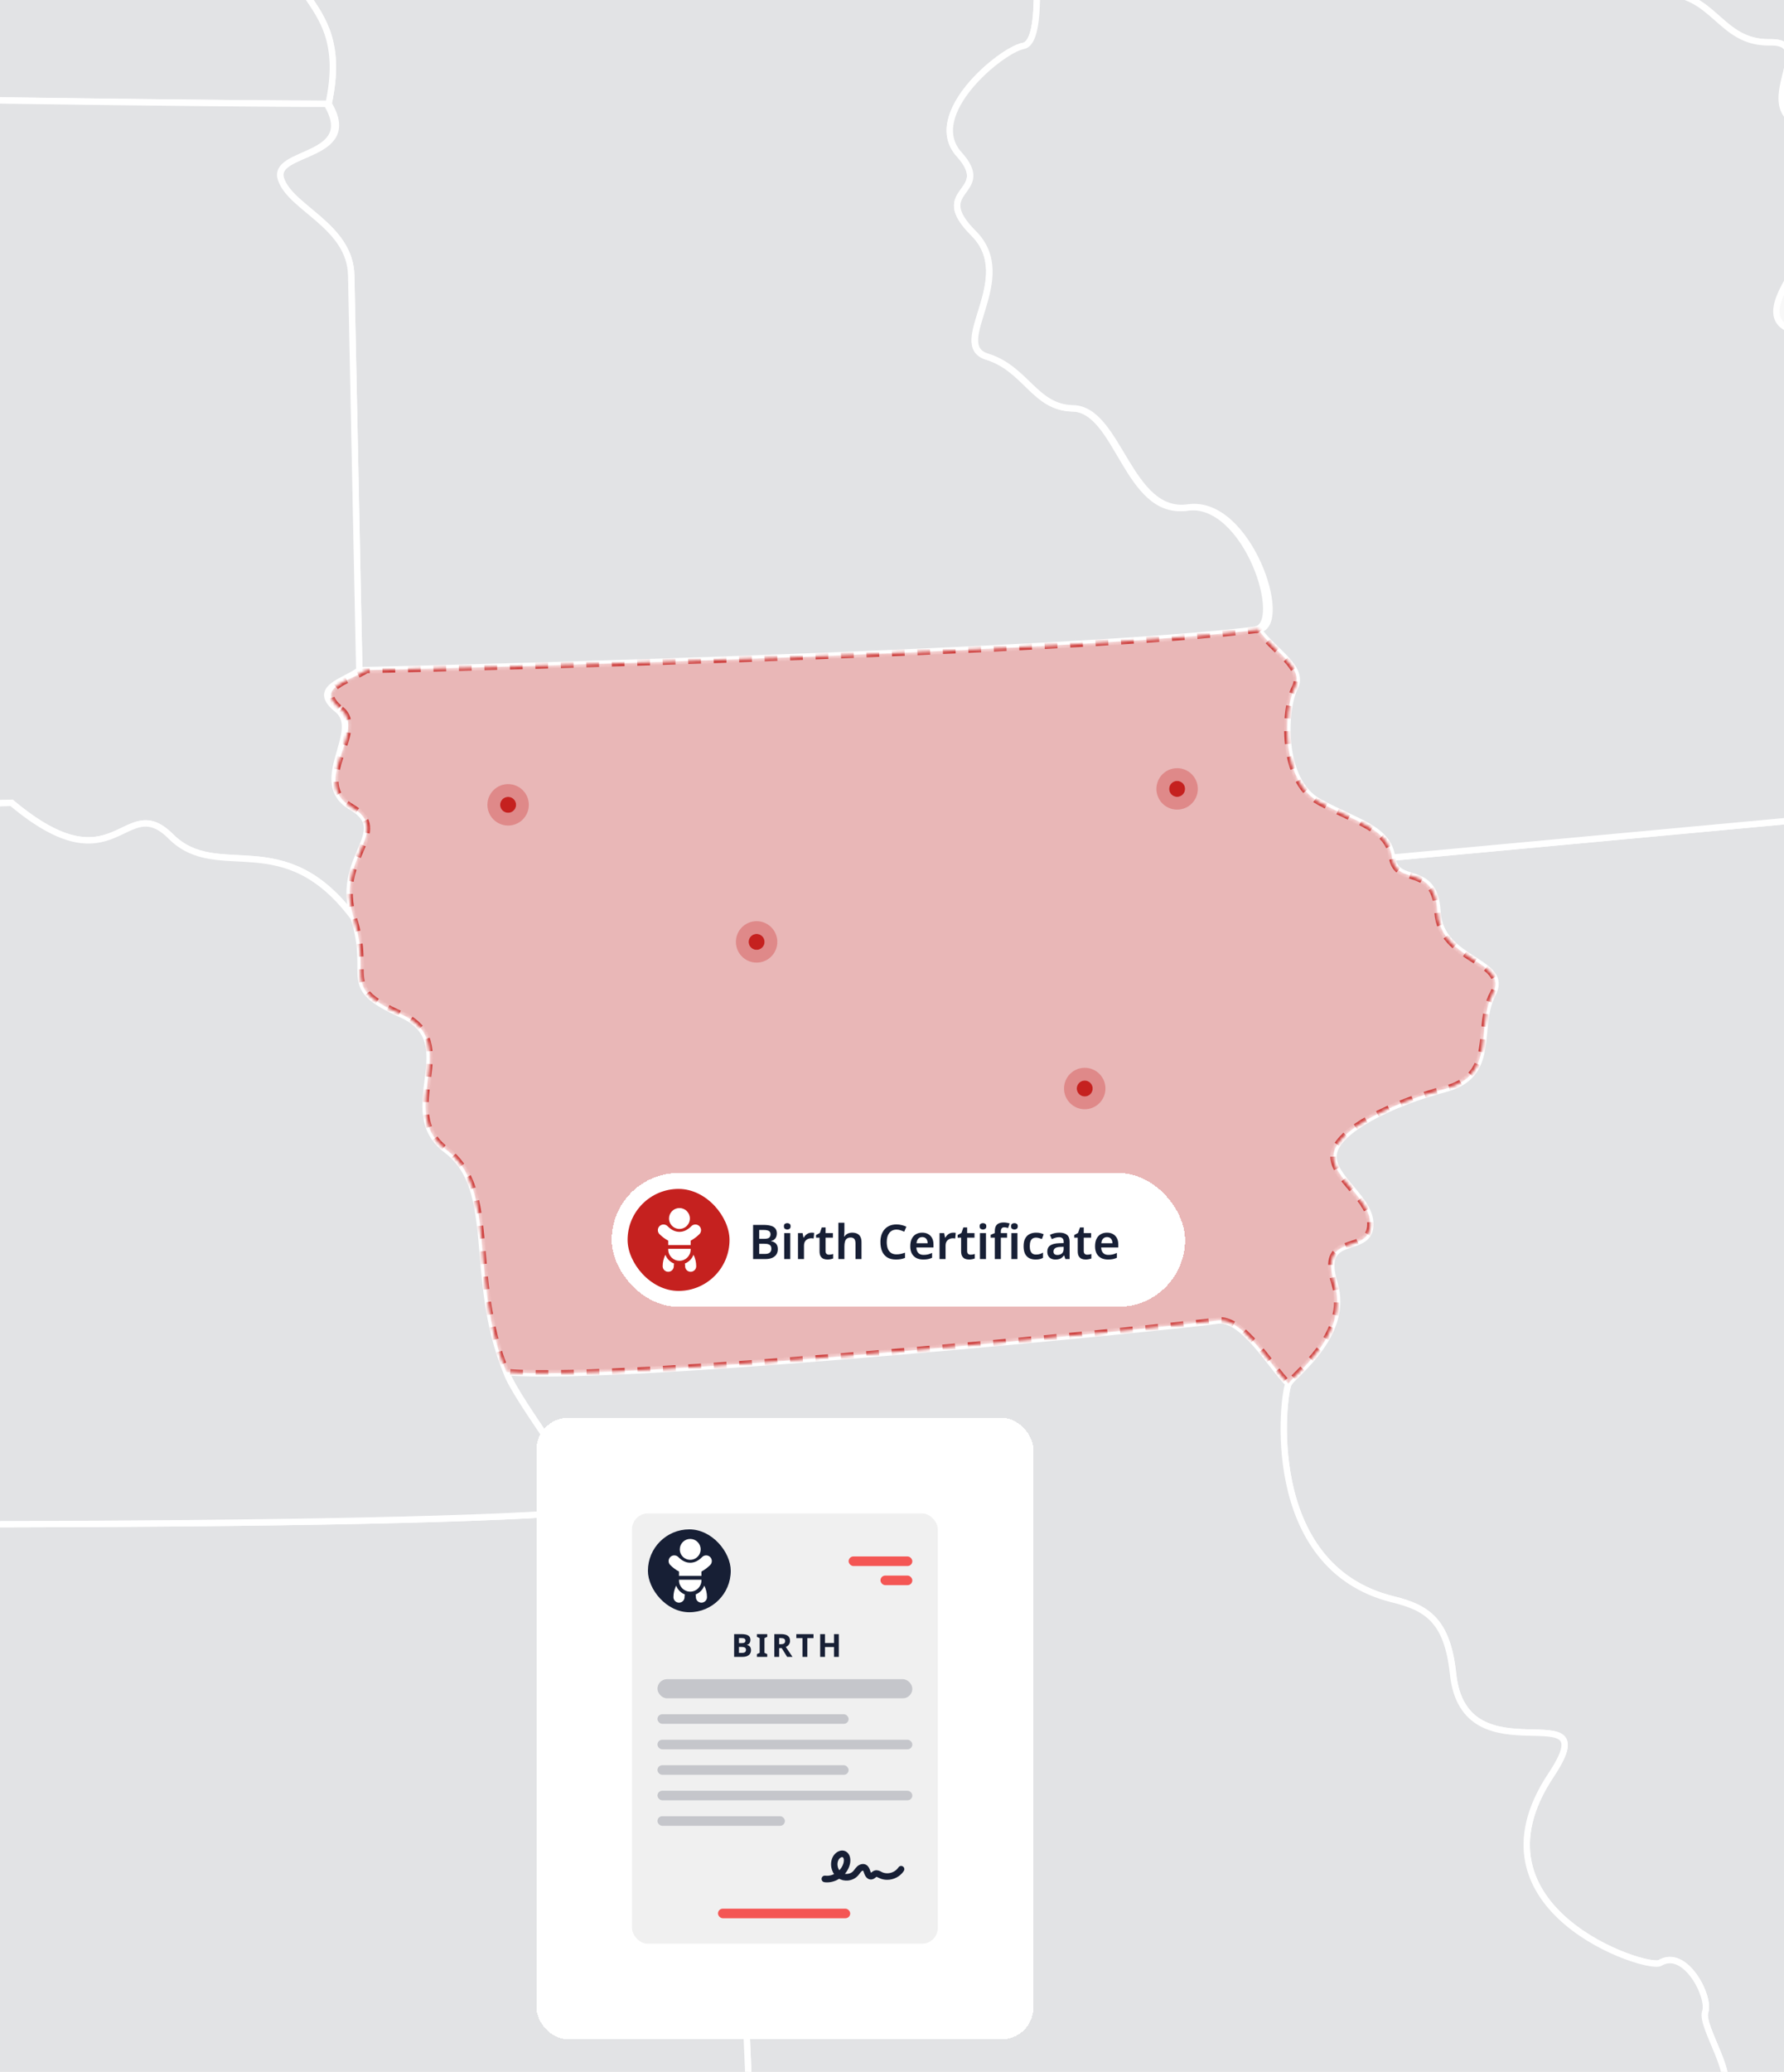
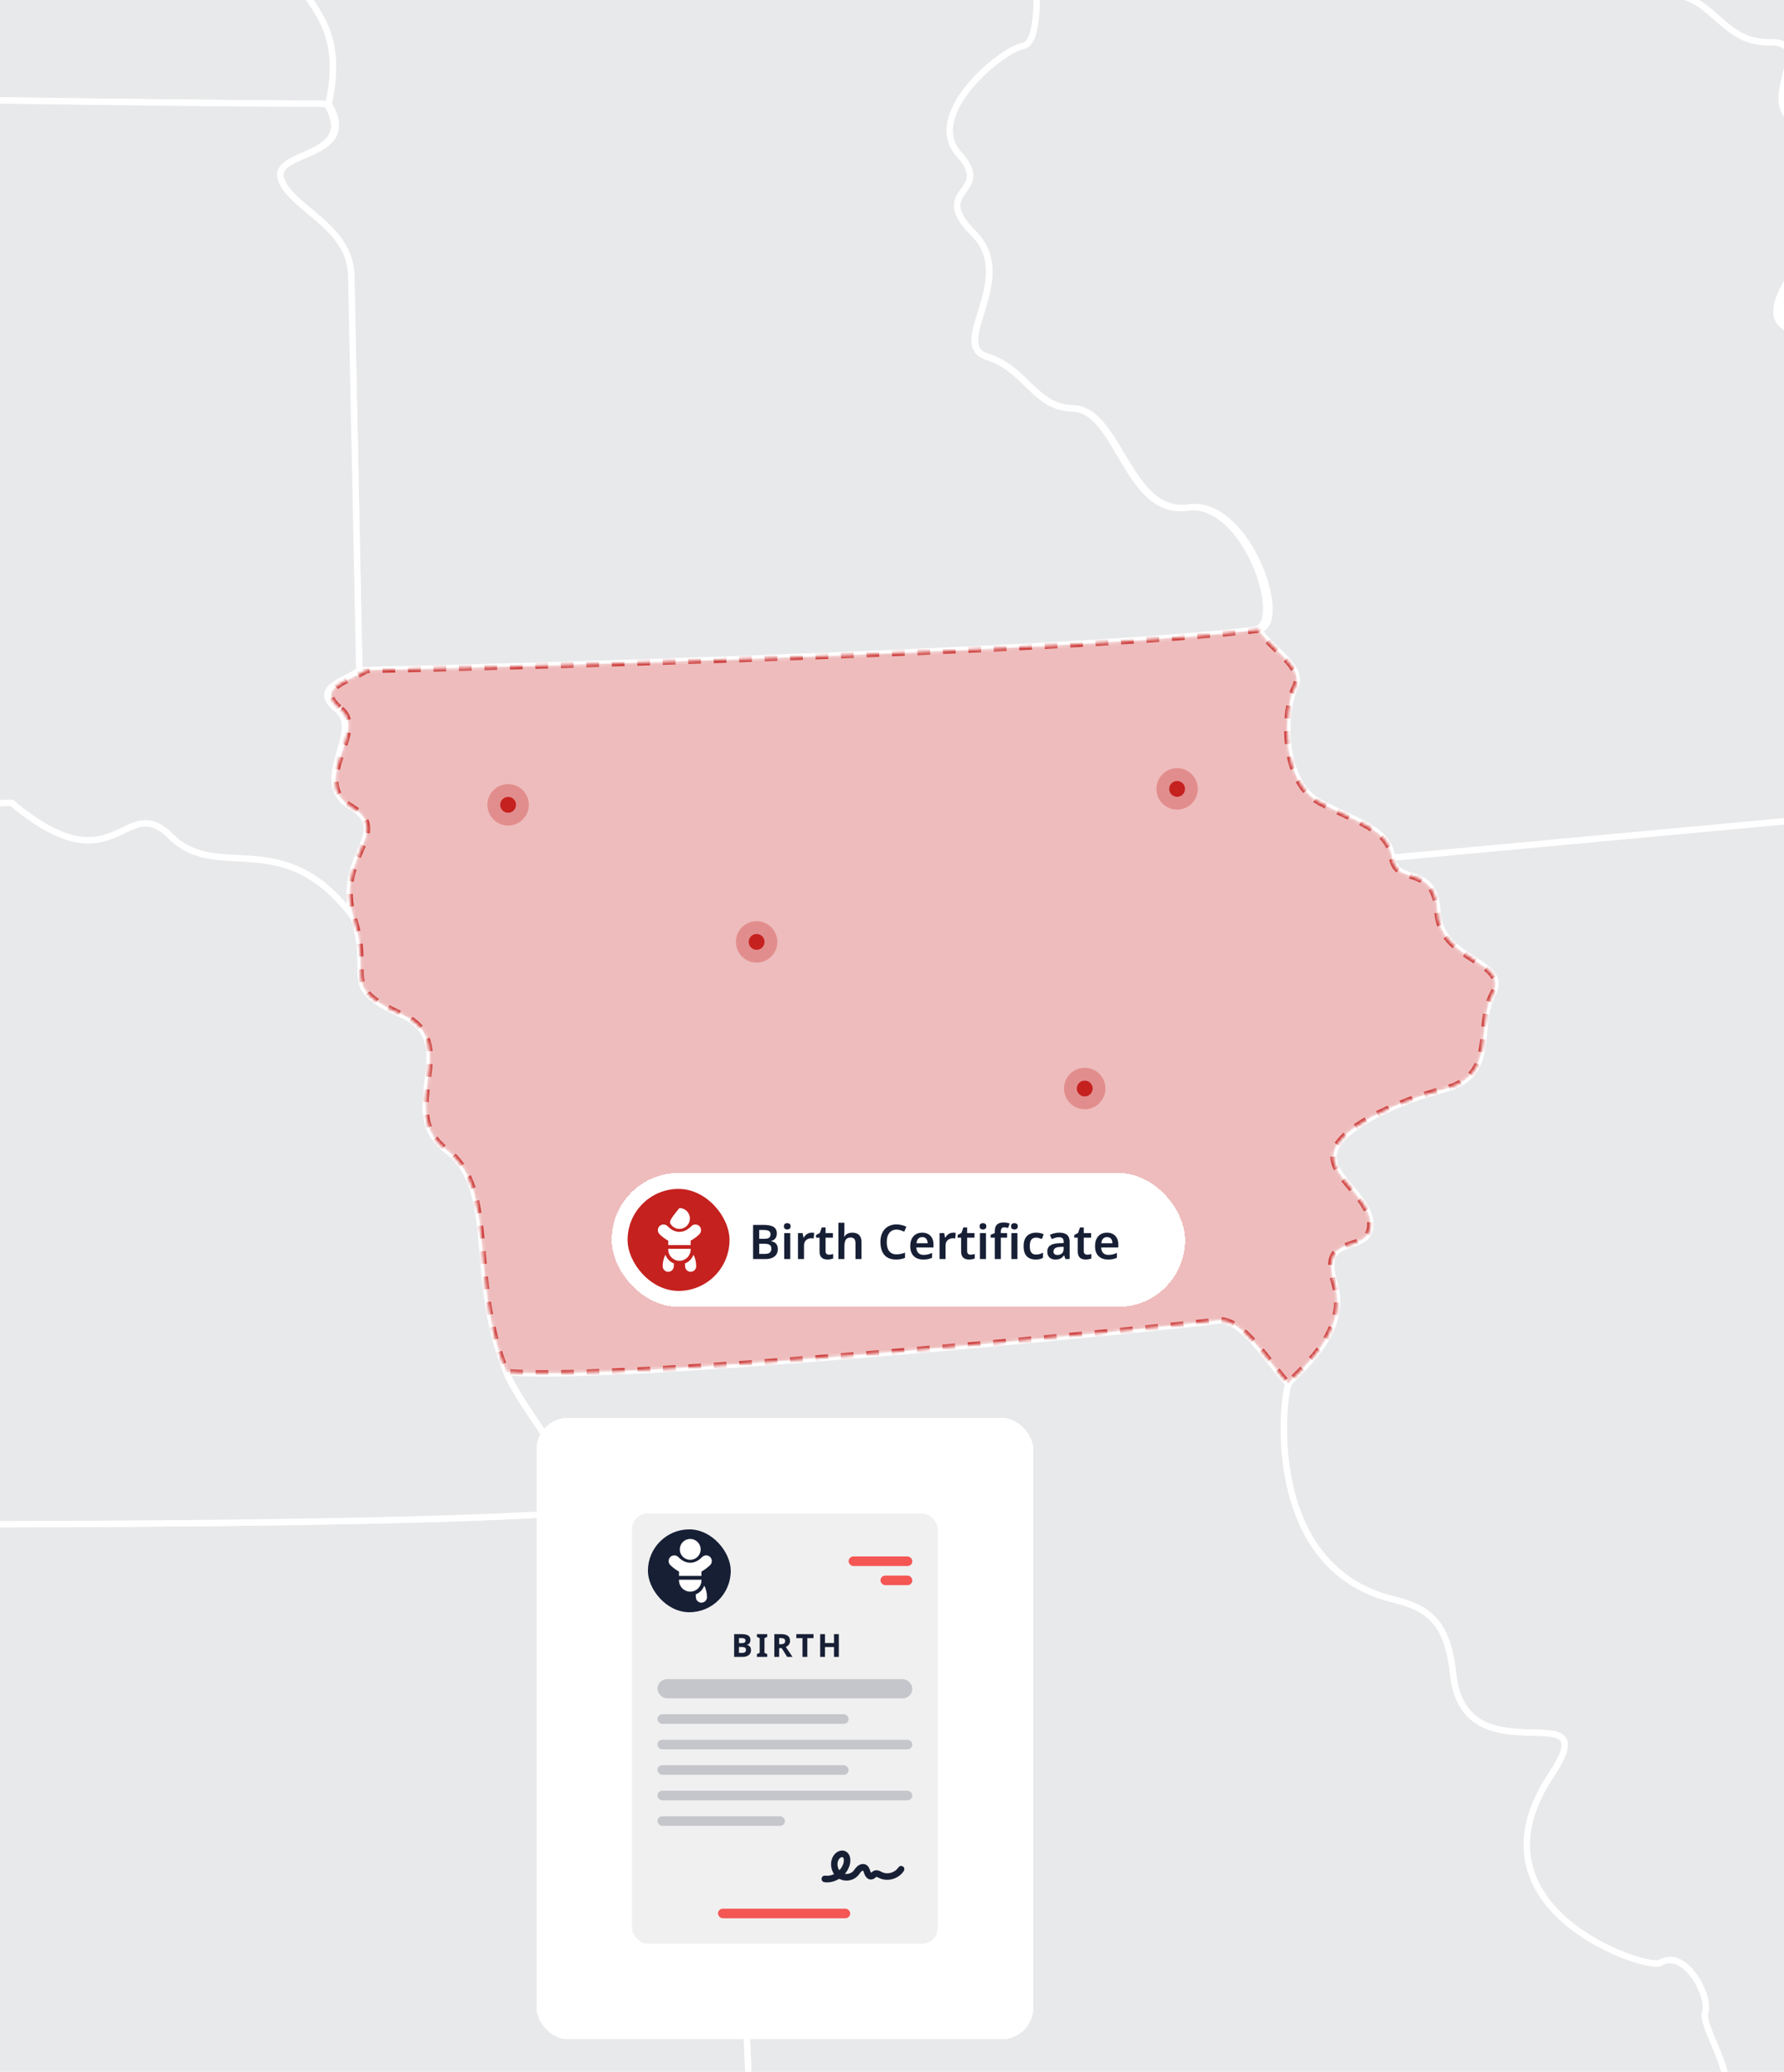
<svg xmlns="http://www.w3.org/2000/svg" width="560" height="650" viewBox="0 0 560 650" fill="none">
  <g id="HERO Image - IA - Birth" clip-path="url(#clip0_3044_32047)">
-     <rect width="560" height="650" fill="#F8F8F8" />
    <g id="IMG Hero" clip-path="url(#clip1_3044_32047)">
      <g id="Map">
        <path id="us_13" d="M451.241 286.143C452.135 301.751 474.121 301.302 468.554 311.839C462.988 322.377 470.218 337.278 453.528 341.667C436.838 346.056 419.641 354.513 418.634 362.051C417.628 369.589 431.077 376.266 430.103 384.973C429.13 393.679 413.929 386.458 418.871 402.569C423.813 418.681 406.133 431.195 404.457 434.123C402.78 437.052 395.792 491.61 437.271 501.765C447.917 504.369 454.327 508.421 456.099 525.111C459.698 559.19 505.025 529.558 486.85 556.898C458.77 599.147 517.056 618.225 521.058 615.824C529.012 611.053 536.912 626.491 535.26 631.167C533.609 635.842 546.122 652.944 539.836 656.543C533.551 660.141 554.7 675.354 558.706 673.532C562.712 671.71 560.57 651.484 579.257 659.213C597.943 666.943 599.15 669.231 598.239 653.04C597.328 636.849 629.335 636.367 615.582 623.741C602.008 611.286 621.24 617.26 619.326 608.033C617.412 598.806 602.844 581.267 618.781 574.233C634.718 567.198 627.33 546.502 634.801 543.448C642.273 540.395 646.033 526.434 637.826 521.4C629.618 516.367 629.331 502.468 632.613 493.141L612.67 310.038C604.059 304.039 590.252 270.356 589.153 254.947L437.001 269.049C438.344 278.301 450.35 270.53 451.241 286.143Z" fill="#171F35" fill-opacity="0.1" stroke="white" stroke-width="2" />
        <path id="us_17" d="M938.686 551.165C919.641 525.31 925.211 533.692 927.3 522.839C929.388 511.985 917.099 514.556 910.739 505.421C904.378 496.286 898.338 503.341 893.861 510.413C889.385 517.485 879.035 503 866.863 511.74C854.691 520.48 853.464 498.116 842.855 507.58C832.247 517.044 824.614 484.022 789.994 489.359C806.705 513.712 762.538 506.128 764.551 528.463C766.565 550.798 750.761 533.376 753.319 545.669C755.878 557.962 738.722 549.06 740.631 566.769C742.541 584.478 708.158 564.343 708.541 582.864C708.924 601.384 685.661 590.905 677.195 598.169C668.73 605.432 660.027 588.488 643.844 598.847C633.594 605.415 624.043 603.115 619.3 608.032C621.23 617.255 601.999 611.281 615.556 623.74C629.309 636.366 597.294 636.857 598.213 653.039C599.132 669.222 597.914 666.942 579.231 659.213C560.548 651.483 562.699 671.693 558.68 673.531C560.715 678.524 554.079 684.93 559.046 691.274C569.746 704.948 536.886 702.531 542.169 715.469C546.392 714.52 627.612 704.544 627.612 704.544L627.454 696.441C627.454 696.441 743.959 684.244 884.984 664.571C886.307 653.368 928.485 649.374 920.523 637.19C912.561 625.005 939.942 629.082 937.296 612.924C934.65 596.767 968.65 591.442 971.541 582.115C958.292 569.964 957.751 577.019 938.686 551.165Z" fill="#171F35" fill-opacity="0.1" stroke="white" stroke-width="2" />
        <path id="us_22" d="M849.37 108.396C854.608 137.62 875.712 151.082 876.302 180.015C878.049 190.415 878.624 199.263 876.781 203.161C864.051 203.423 837.469 206.672 852.673 232.598C848.185 239.632 850.356 259.7 857.025 256.435C853.206 258.049 833.442 273.129 833.583 280.072L761.199 289.27L649.498 300.044C660.788 285.9 686.855 239.075 668.393 204.717C649.931 170.36 659.54 149.318 646.915 135.686C634.289 122.053 658.729 109.203 655.235 89.98C651.74 70.756 666.508 75.079 665.489 63.526C664.47 51.974 679.633 37.767 683.098 56.217C686.564 74.667 698.682 63.618 696.086 49.773C693.49 35.929 698.686 25.799 708.687 24.044C718.687 22.288 708.204 0.897 715.759 -6.978C716.969 -8.365 718.469 -9.47 720.152 -10.215C721.836 -10.96 723.662 -11.328 725.503 -11.292C727.343 -11.256 729.154 -10.817 730.806 -10.006C732.459 -9.196 733.914 -8.033 735.07 -6.599C738.227 -2.801 760.446 -10.21 758.407 2.969C756.369 16.148 806.938 5.465 799.779 25.279C788.817 55.61 820.766 70.394 802.691 92.372C784.615 114.349 806.801 104.64 789.329 118.455C771.857 132.27 785.011 133.643 795.843 134.962C806.676 136.281 807.616 106.932 822.426 113.575C837.235 120.219 844.141 79.172 849.37 108.396ZM682.716 -77.307C660.693 -59.877 649.781 -65.056 634.385 -62.427C618.988 -59.797 616.522 -30.994 602.502 -45.562C580.234 -68.721 569.875 -46.444 546.637 -72.211C537.573 -82.266 528.749 -56.403 518.374 -73.95C507.999 -91.497 530.151 -101.98 540.139 -104.501C550.128 -107.022 550.053 -126.466 532.173 -116.686C514.293 -106.906 483.438 -74.358 469.29 -59.057C449.651 -37.82 435.96 -65.784 414.153 -37.092C422.773 -31.089 416.674 -19.054 440.919 -18.343C502.575 -16.517 464.307 -0.293 520.617 -2.219C538.351 -2.822 539.466 13.589 555.673 13.277C571.88 12.965 547.141 35.862 568.569 40.03C575.978 41.47 579.726 44.232 581.049 47.835C592.323 31.049 602.96 -15.477 609.416 -1.711C615.873 12.054 625.162 13.406 626.435 0.256C627.708 -12.893 659.528 -5.048 662.344 -18.231C665.161 -31.414 695.183 -35.112 705.371 -27.599C715.559 -20.086 724.378 -42.13 733.826 -32.549C743.273 -22.969 761.357 -32.508 759.14 -39.501C756.922 -46.494 748.236 -44.297 746.085 -55.442C743.935 -66.587 734.662 -66.79 725.472 -63.508C708.088 -43.865 698.674 -89.945 682.712 -77.307H682.716ZM500.349 -163.116C496.376 -168.436 458.882 -140.302 465.405 -136.159C474.777 -130.181 504.301 -157.795 500.349 -163.116Z" fill="#171F35" fill-opacity="0.1" stroke="white" stroke-width="2" />
        <path id="us_23" d="M71.001 -136.982C83.615 -103.286 90.899 -104.288 88.652 -91.995C84.076 -66.94 98.22 -45.016 93.894 -34.213C79.571 1.397 111.275 -5.043 103.154 32.556C113.554 49.899 85.133 47.007 88.211 56.205C91.29 65.403 109.931 70.815 110.259 86.436L112.789 210.267C149.813 209.514 337.846 204.51 393.873 197.579C404.044 196.331 391.298 156.528 372.49 159.228C353.683 161.928 351.066 128.407 336.589 128.124C324.65 127.891 322.009 115.689 309.77 111.9C297.531 108.11 319.754 87.38 305.581 73.211C291.407 59.042 312.307 60.919 301.055 48.405C289.802 35.892 314.296 15.716 321.222 14.418C328.149 13.12 324.65 -16.333 324.413 -27.902C324.176 -39.471 332.388 -34.433 333.407 -41.401C334.426 -48.369 400.275 -112.234 419.719 -123.632C439.163 -135.031 440.27 -137.947 437.046 -144.432C427.161 -136.894 432.207 -154.367 400.724 -146.392C392.8 -144.383 394.36 -155.906 387.025 -155.756C379.691 -155.606 366.533 -120.221 324.101 -156.792C316.384 -163.448 309.329 -143.367 293.695 -171.61C286.207 -185.117 268.511 -176.889 249.42 -166.464C230.33 -156.039 242.461 -186.016 202.828 -179.406C189.483 -177.184 188.293 -210.369 188.293 -210.369C188.293 -210.369 190.232 -228.935 168.687 -225.79C170.014 -217.378 170.709 -208.879 170.767 -200.364C135.97 -197.621 100.994 -195.52 65.839 -194.061C84.738 -159.65 60.535 -164.937 71.001 -136.982Z" fill="#171F35" fill-opacity="0.1" stroke="white" stroke-width="2" />
        <path id="us_42" d="M627.668 704.557C627.668 704.557 546.447 714.541 542.225 715.481C538.002 716.422 529.029 721.239 536.484 727.254C543.939 733.27 529.516 738.287 534.87 754.294C542.824 778.056 515.992 760.863 521.849 783.119C525.918 798.582 508.562 790.337 514.552 800.637C520.543 810.937 501.59 819.686 506.399 830.843C525.997 829.449 578.625 823.995 641.462 816.936C687.152 811.798 738.224 805.812 785.815 799.951C813.766 796.506 840.527 793.095 864.302 789.921C859.543 762.132 886.158 775.677 881.092 754.357C876.025 733.037 914.026 751.37 915.902 729.917C917.779 708.463 940.7 725.341 941.512 708.547C942.323 691.753 962.869 705.219 965.436 689.531C968.003 673.844 989.71 687.297 991.802 676.261C993.895 665.224 1004.76 658.631 1003.63 647.141C963.797 653.422 922.929 659.263 885.035 664.559C744.011 684.231 627.505 696.428 627.505 696.428L627.668 704.557Z" fill="#171F35" fill-opacity="0.1" stroke="white" stroke-width="2" />
        <path id="us_49" d="M406.394 215.851C403.066 222.287 401.776 244.888 414.073 251.586C426.37 258.283 435.66 259.831 437.007 269.058L589.16 254.955C588.079 239.534 590.6 211.691 575.636 197.339C560.672 182.987 586.606 167.782 580.154 154.021C573.702 140.259 598.121 126.639 589.443 117.558C580.765 108.477 596.357 78.038 588.578 75.126C580.798 72.214 577.762 112.4 560.577 102.715C546.624 94.844 586.693 63.461 581.023 47.836C579.717 44.234 575.969 41.471 568.543 40.032C547.119 35.872 571.846 12.946 555.647 13.279C539.448 13.612 538.333 -2.82 520.591 -2.217C464.285 -0.291 502.549 -16.511 440.893 -18.341C416.653 -19.057 422.747 -31.092 414.127 -37.091C405.508 -43.089 401.955 -28.355 390.203 -36.6C378.451 -44.845 402.941 -55.386 398.149 -63.777C393.356 -72.168 347.842 -32.644 333.377 -41.421C332.354 -34.453 324.155 -39.495 324.387 -27.922C324.62 -16.349 328.131 13.1 321.205 14.398C314.279 15.696 289.797 35.88 301.054 48.385C312.311 60.89 291.428 59.006 305.63 73.192C319.832 87.377 297.651 108.094 309.886 111.88C322.12 115.665 324.912 127.887 336.851 128.104C351.324 128.391 354.24 161.904 373.043 159.204C391.846 156.504 405.175 196.282 395.004 197.539C399.796 204.411 409.734 209.415 406.394 215.851Z" fill="#171F35" fill-opacity="0.1" stroke="white" stroke-width="2" />
        <path id="us_25" d="M539.855 656.555C546.145 652.961 533.64 635.846 535.279 631.179C536.918 626.511 529.039 611.065 521.077 615.837C517.075 618.237 458.789 599.159 486.869 556.91C505.044 529.57 459.717 559.198 456.118 525.123C454.367 508.433 447.94 504.377 437.29 501.777C395.811 491.618 402.795 437.068 404.476 434.135C399.164 429.035 390.149 413.011 382.07 414.334C373.991 415.657 195.485 433.778 158.943 430.47C162.018 439.668 188.896 473.364 184.149 473.947C200.207 495.038 203.793 472.391 211.014 486.14C218.236 499.889 197.573 500.7 203.427 510.605C222.005 542.059 226.723 517.648 229.173 543.265C230.837 560.696 235.217 648.589 236.723 699.802C237.381 721.688 237.755 736.827 237.755 736.827C237.755 736.827 402.762 728.053 502.973 722.021C524.401 732.13 485.305 744.901 500.968 756.133C507.511 760.83 530.009 755.143 535.146 754.278C529.78 738.249 544.498 733.241 537.039 727.238C529.58 721.235 539.119 716.393 543.358 715.444C538.079 702.519 569.783 704.948 559.079 691.279C554.087 684.93 560.743 678.507 558.713 673.536C554.719 675.366 533.565 660.166 539.855 656.555Z" fill="#171F35" fill-opacity="0.1" stroke="white" stroke-width="2" />
        <path id="us_16" d="M203.441 510.609C197.588 500.717 218.263 499.881 211.029 486.144C203.794 472.408 200.213 495.047 184.163 473.951C139.701 479.492 -136.99 479.417 -199.32 474.875C-200.239 547.03 -201.433 651.368 -201.4 701.225C-7.077 708.364 153.658 705.897 236.733 699.811C235.227 648.601 230.851 560.704 229.183 543.274C226.737 517.652 222.024 542.063 203.441 510.609Z" fill="#171F35" fill-opacity="0.1" stroke="white" stroke-width="2" />
        <path id="us_34" d="M-284.161 23.412C-191.95 29.315 43.045 32.401 103.137 32.564C111.253 -5.039 79.549 1.405 93.876 -34.205C98.219 -45.021 84.075 -66.931 88.635 -91.987C90.881 -104.28 83.601 -103.29 70.984 -136.974C60.517 -164.929 84.712 -159.642 65.821 -194.074C-48.213 -189.294 -163.259 -190.904 -275.475 -196.961C-274.905 -183.021 -279.007 -87.453 -284.161 23.412Z" fill="#171F35" fill-opacity="0.1" stroke="white" stroke-width="2" />
        <path id="us_41" d="M3.629 251.871C36.613 279.564 38.856 247.678 53.628 262.425C68.4 277.172 88.855 258.236 110.994 287.885C104.933 268.907 123.645 260.994 110.287 253.165C96.93 245.336 114.318 229.345 105.861 222.576C97.404 215.808 108.216 213.84 112.779 210.271L110.25 86.44C109.93 70.819 91.288 65.415 88.202 56.209C85.115 47.003 112.962 49.915 102.558 32.572C42.454 32.426 -192.246 29.339 -284.461 23.42C-285.597 47.743 -286.633 72.799 -287.826 97.884C-290.289 149.635 -292.739 201.535 -294.978 247.474C-239.038 252.075 -80.828 254.75 3.629 251.871Z" fill="#171F35" fill-opacity="0.1" stroke="white" stroke-width="2" />
        <path id="us_27" d="M184.159 473.947C188.894 473.36 162.028 439.668 158.954 430.47C146.773 400.614 156.624 373.203 140.167 360.807C123.71 348.41 145.85 327.11 125.99 318.258C106.13 309.405 117.071 306.864 111.014 287.89C88.878 258.237 68.424 277.178 53.647 262.431C38.871 247.683 36.633 279.566 3.648 251.877C-80.8 254.759 -238.948 252.085 -294.888 247.496C-298.282 316.968 -301.04 372.746 -302.014 393.621C-254.589 396.533 -216.496 398.384 -198.296 398.405C-198.296 398.405 -198.754 430.57 -199.319 474.87C-136.994 479.417 139.689 479.488 184.159 473.947Z" fill="#171F35" fill-opacity="0.1" stroke="white" stroke-width="2" />
        <g id="IA">
          <g id="us_15">
            <mask id="path-12-inside-1_3044_32047" fill="white">
              <path d="M107.025 222.535C115.482 229.307 96.937 245.319 110.286 253.152C123.636 260.986 104.932 268.894 110.993 287.872C117.054 306.85 106.114 309.392 125.969 318.24C145.825 327.088 123.681 348.392 140.147 360.789C156.612 373.185 146.753 400.596 158.933 430.452C195.475 433.78 373.981 415.634 382.06 414.316C390.139 412.997 399.154 429.017 404.466 434.117C406.13 431.205 423.835 418.671 418.88 402.564C413.926 386.456 429.114 393.678 430.112 384.967C431.111 376.256 417.632 369.575 418.643 362.045C419.654 354.515 436.848 346.037 453.538 341.661C470.228 337.285 462.985 322.363 468.564 311.834C474.142 301.305 452.144 301.745 451.249 286.137C450.355 270.529 438.353 278.295 437.006 269.056C435.658 259.817 426.368 258.277 414.071 251.584C401.774 244.891 403.047 222.285 406.392 215.849C409.737 209.414 399.794 204.409 395.014 197.545C339 204.476 152.123 209.456 115.083 210.208C109.375 213.799 98.567 215.77 107.025 222.535Z" />
            </mask>
            <path d="M107.025 222.535C115.482 229.307 96.937 245.319 110.286 253.152C123.636 260.986 104.932 268.894 110.993 287.872C117.054 306.85 106.114 309.392 125.969 318.24C145.825 327.088 123.681 348.392 140.147 360.789C156.612 373.185 146.753 400.596 158.933 430.452C195.475 433.78 373.981 415.634 382.06 414.316C390.139 412.997 399.154 429.017 404.466 434.117C406.13 431.205 423.835 418.671 418.88 402.564C413.926 386.456 429.114 393.678 430.112 384.967C431.111 376.256 417.632 369.575 418.643 362.045C419.654 354.515 436.848 346.037 453.538 341.661C470.228 337.285 462.985 322.363 468.564 311.834C474.142 301.305 452.144 301.745 451.249 286.137C450.355 270.529 438.353 278.295 437.006 269.056C435.658 259.817 426.368 258.277 414.071 251.584C401.774 244.891 403.047 222.285 406.392 215.849C409.737 209.414 399.794 204.409 395.014 197.545C339 204.476 152.123 209.456 115.083 210.208C109.375 213.799 98.567 215.77 107.025 222.535Z" fill="#C5211F" fill-opacity="0.3" stroke="#C5211F" stroke-opacity="0.8" stroke-width="2" stroke-miterlimit="10" stroke-linejoin="round" stroke-dasharray="4 4" mask="url(#path-12-inside-1_3044_32047)" />
          </g>
          <g id="dots">
            <g id="Ellipse 487">
              <circle cx="159.5" cy="252.5" r="2.5" fill="#C5211F" />
              <circle cx="159.5" cy="252.5" r="4.5" stroke="#C5211F" stroke-opacity="0.3" stroke-width="4" />
            </g>
            <g id="Ellipse 488">
              <circle cx="237.5" cy="295.5" r="2.5" fill="#C5211F" />
              <circle cx="237.5" cy="295.5" r="4.5" stroke="#C5211F" stroke-opacity="0.3" stroke-width="4" />
            </g>
            <g id="Ellipse 489">
              <circle cx="207.5" cy="387.5" r="2.5" fill="#C5211F" />
              <circle cx="207.5" cy="387.5" r="4.5" stroke="#C5211F" stroke-opacity="0.3" stroke-width="4" />
            </g>
            <g id="Ellipse 490">
              <circle cx="340.5" cy="341.5" r="2.5" fill="#C5211F" />
              <circle cx="340.5" cy="341.5" r="4.5" stroke="#C5211F" stroke-opacity="0.3" stroke-width="4" />
            </g>
            <g id="Ellipse 491">
              <circle cx="369.5" cy="247.5" r="2.5" fill="#C5211F" />
              <circle cx="369.5" cy="247.5" r="4.5" stroke="#C5211F" stroke-opacity="0.3" stroke-width="4" />
            </g>
          </g>
        </g>
      </g>
    </g>
    <g id="Certificate">
      <g id="Certificate button hero" filter="url(#filter0_d_3044_32047)">
        <rect x="190" y="363" width="180" height="42" rx="21" fill="white" shape-rendering="crispEdges" />
        <g id="child-icon">
          <rect x="195" y="368" width="32" height="32" rx="16" fill="#C5211F" />
          <g id="certificate ui icon" clip-path="url(#clip2_3044_32047)">
            <g id="icon">
              <g id="Group 39525">
                <path id="Vector" d="M206.869 388.648C206.312 389.759 206.016 390.992 206.016 392.257C206.016 393.218 206.797 394 207.758 394C208.719 394 209.501 393.218 209.501 392.257C209.501 391.969 209.528 391.684 209.58 391.407C208.328 390.92 207.335 389.911 206.869 388.648Z" fill="white" />
                <path id="Vector_2" d="M212.979 391.407C213.03 391.684 213.057 391.969 213.057 392.257C213.057 393.218 213.839 394 214.8 394C215.761 394 216.543 393.218 216.543 392.257C216.543 390.992 216.247 389.759 215.69 388.648C215.224 389.911 214.23 390.92 212.979 391.407Z" fill="white" />
                <path id="Vector_3" d="M217.539 382.197C218.233 381.503 218.233 380.374 217.539 379.68C217.203 379.344 216.756 379.159 216.281 379.159C215.805 379.159 215.358 379.344 215.022 379.68C213.806 380.896 212.617 381.462 211.28 381.462C209.943 381.462 208.754 380.896 207.538 379.68C206.844 378.987 205.715 378.987 205.021 379.68C204.685 380.017 204.5 380.463 204.5 380.939C204.5 381.414 204.685 381.861 205.021 382.197C205.713 382.889 206.822 383.757 207.762 384.235V385.61H214.798V384.235C215.738 383.757 216.847 382.889 217.539 382.197Z" fill="white" />
                <path id="Vector_4" d="M207.762 386.792V387.025C207.762 388.965 209.34 390.543 211.279 390.543C213.219 390.543 214.797 388.965 214.797 387.025V386.792H207.762Z" fill="white" />
-                 <path id="Vector_5" d="M211.281 380.55C212.487 380.55 213.542 379.894 214.11 378.92C214.393 378.436 214.556 377.874 214.556 377.275C214.556 375.469 213.086 374 211.281 374C209.475 374 208.006 375.469 208.006 377.275C208.006 377.874 208.169 378.436 208.451 378.92C209.019 379.894 210.074 380.55 211.281 380.55Z" fill="white" />
+                 <path id="Vector_5" d="M211.281 380.55C212.487 380.55 213.542 379.894 214.11 378.92C214.393 378.436 214.556 377.874 214.556 377.275C214.556 375.469 213.086 374 211.281 374C208.006 377.874 208.169 378.436 208.451 378.92C209.019 379.894 210.074 380.55 211.281 380.55Z" fill="white" />
              </g>
            </g>
          </g>
        </g>
        <path id="Birth Certificate" d="M237.62 379.29C238.55 379.29 239.33 379.38 239.96 379.56C240.59 379.73 241.06 380.01 241.37 380.4C241.69 380.79 241.85 381.315 241.85 381.975C241.85 382.385 241.78 382.755 241.64 383.085C241.5 383.415 241.295 383.685 241.025 383.895C240.765 384.105 240.44 384.245 240.05 384.315V384.39C240.45 384.46 240.805 384.59 241.115 384.78C241.435 384.96 241.685 385.225 241.865 385.575C242.055 385.915 242.15 386.365 242.15 386.925C242.15 387.575 241.995 388.13 241.685 388.59C241.375 389.05 240.93 389.4 240.35 389.64C239.78 389.88 239.1 390 238.31 390H234.395V379.29H237.62ZM237.875 383.655C238.635 383.655 239.155 383.535 239.435 383.295C239.725 383.055 239.87 382.7 239.87 382.23C239.87 381.75 239.7 381.405 239.36 381.195C239.02 380.985 238.475 380.88 237.725 380.88H236.315V383.655H237.875ZM236.315 385.2V388.395H238.055C238.835 388.395 239.375 388.245 239.675 387.945C239.985 387.645 240.14 387.245 240.14 386.745C240.14 386.425 240.075 386.15 239.945 385.92C239.815 385.69 239.59 385.515 239.27 385.395C238.95 385.265 238.515 385.2 237.965 385.2H236.315ZM246.066 381.87V390H244.176V381.87H246.066ZM245.121 378.735C245.401 378.735 245.646 378.81 245.856 378.96C246.066 379.1 246.171 379.355 246.171 379.725C246.171 380.085 246.066 380.345 245.856 380.505C245.646 380.655 245.401 380.73 245.121 380.73C244.831 380.73 244.581 380.655 244.371 380.505C244.171 380.345 244.071 380.085 244.071 379.725C244.071 379.355 244.171 379.1 244.371 378.96C244.581 378.81 244.831 378.735 245.121 378.735ZM252.743 381.72C252.863 381.72 253.003 381.725 253.163 381.735C253.323 381.745 253.458 381.765 253.568 381.795L253.403 383.55C253.313 383.53 253.193 383.515 253.043 383.505C252.903 383.485 252.778 383.475 252.668 383.475C252.368 383.475 252.078 383.525 251.798 383.625C251.528 383.715 251.283 383.855 251.063 384.045C250.853 384.225 250.683 384.46 250.553 384.75C250.433 385.04 250.373 385.385 250.373 385.785V390H248.483V381.87H249.938L250.208 383.28H250.298C250.458 382.99 250.658 382.73 250.898 382.5C251.138 382.26 251.413 382.07 251.723 381.93C252.043 381.79 252.383 381.72 252.743 381.72ZM258.224 388.635C258.464 388.635 258.694 388.615 258.914 388.575C259.134 388.525 259.339 388.47 259.529 388.41V389.82C259.329 389.91 259.069 389.985 258.749 390.045C258.429 390.115 258.094 390.15 257.744 390.15C257.284 390.15 256.864 390.075 256.484 389.925C256.114 389.765 255.814 389.495 255.584 389.115C255.364 388.735 255.254 388.205 255.254 387.525V383.295H254.159V382.47L255.359 381.81L255.959 380.085H257.144V381.87H259.454V383.295H257.144V387.51C257.144 387.89 257.244 388.175 257.444 388.365C257.644 388.545 257.904 388.635 258.224 388.635ZM263.058 381.315C263.058 381.635 263.043 381.95 263.013 382.26C262.993 382.56 262.973 382.785 262.953 382.935H263.073C263.243 382.655 263.453 382.43 263.703 382.26C263.953 382.08 264.228 381.945 264.528 381.855C264.838 381.765 265.158 381.72 265.488 381.72C266.098 381.72 266.623 381.825 267.063 382.035C267.503 382.245 267.838 382.57 268.068 383.01C268.308 383.44 268.428 384.005 268.428 384.705V390H266.538V385.08C266.538 384.46 266.418 384 266.178 383.7C265.938 383.4 265.558 383.25 265.038 383.25C264.538 383.25 264.143 383.36 263.853 383.58C263.563 383.79 263.358 384.105 263.238 384.525C263.118 384.935 263.058 385.44 263.058 386.04V390H261.168V378.6H263.058V381.315ZM279.429 380.76C278.939 380.76 278.504 380.85 278.124 381.03C277.744 381.21 277.419 381.47 277.149 381.81C276.889 382.15 276.689 382.56 276.549 383.04C276.419 383.52 276.354 384.06 276.354 384.66C276.354 385.47 276.464 386.165 276.684 386.745C276.904 387.315 277.239 387.755 277.689 388.065C278.149 388.375 278.724 388.53 279.414 388.53C279.874 388.53 280.314 388.485 280.734 388.395C281.164 388.295 281.614 388.165 282.084 388.005V389.64C281.644 389.82 281.199 389.95 280.749 390.03C280.309 390.11 279.799 390.15 279.219 390.15C278.119 390.15 277.209 389.925 276.489 389.475C275.769 389.015 275.234 388.375 274.884 387.555C274.534 386.725 274.359 385.755 274.359 384.645C274.359 383.835 274.469 383.095 274.689 382.425C274.919 381.755 275.244 381.175 275.664 380.685C276.094 380.195 276.624 379.815 277.254 379.545C277.884 379.275 278.609 379.14 279.429 379.14C279.969 379.14 280.499 379.205 281.019 379.335C281.549 379.455 282.044 379.625 282.504 379.845L281.844 381.42C281.464 381.25 281.069 381.1 280.659 380.97C280.259 380.83 279.849 380.76 279.429 380.76ZM287.48 381.72C288.21 381.72 288.835 381.87 289.355 382.17C289.885 382.46 290.295 382.88 290.585 383.43C290.875 383.97 291.02 384.63 291.02 385.41V386.37H285.65C285.67 387.11 285.875 387.685 286.265 388.095C286.655 388.495 287.195 388.695 287.885 388.695C288.415 388.695 288.885 388.645 289.295 388.545C289.715 388.435 290.145 388.28 290.585 388.08V389.595C290.185 389.785 289.77 389.925 289.34 390.015C288.91 390.105 288.395 390.15 287.795 390.15C287.005 390.15 286.3 390 285.68 389.7C285.07 389.39 284.59 388.925 284.24 388.305C283.9 387.685 283.73 386.915 283.73 385.995C283.73 385.065 283.885 384.285 284.195 383.655C284.515 383.015 284.955 382.535 285.515 382.215C286.075 381.885 286.73 381.72 287.48 381.72ZM287.48 383.115C286.98 383.115 286.57 383.28 286.25 383.61C285.94 383.93 285.755 384.41 285.695 385.05H289.19C289.19 384.67 289.125 384.335 288.995 384.045C288.875 383.755 288.69 383.53 288.44 383.37C288.19 383.2 287.87 383.115 287.48 383.115ZM297.186 381.72C297.306 381.72 297.446 381.725 297.606 381.735C297.766 381.745 297.901 381.765 298.011 381.795L297.846 383.55C297.756 383.53 297.636 383.515 297.486 383.505C297.346 383.485 297.221 383.475 297.111 383.475C296.811 383.475 296.521 383.525 296.241 383.625C295.971 383.715 295.726 383.855 295.506 384.045C295.296 384.225 295.126 384.46 294.996 384.75C294.876 385.04 294.816 385.385 294.816 385.785V390H292.926V381.87H294.381L294.651 383.28H294.741C294.901 382.99 295.101 382.73 295.341 382.5C295.581 382.26 295.856 382.07 296.166 381.93C296.486 381.79 296.826 381.72 297.186 381.72ZM302.668 388.635C302.908 388.635 303.138 388.615 303.358 388.575C303.578 388.525 303.783 388.47 303.973 388.41V389.82C303.773 389.91 303.513 389.985 303.193 390.045C302.873 390.115 302.538 390.15 302.188 390.15C301.728 390.15 301.308 390.075 300.928 389.925C300.558 389.765 300.258 389.495 300.028 389.115C299.808 388.735 299.698 388.205 299.698 387.525V383.295H298.603V382.47L299.803 381.81L300.403 380.085H301.588V381.87H303.898V383.295H301.588V387.51C301.588 387.89 301.688 388.175 301.888 388.365C302.088 388.545 302.348 388.635 302.668 388.635ZM307.501 381.87V390H305.611V381.87H307.501ZM306.556 378.735C306.836 378.735 307.081 378.81 307.291 378.96C307.501 379.1 307.606 379.355 307.606 379.725C307.606 380.085 307.501 380.345 307.291 380.505C307.081 380.655 306.836 380.73 306.556 380.73C306.266 380.73 306.016 380.655 305.806 380.505C305.606 380.345 305.506 380.085 305.506 379.725C305.506 379.355 305.606 379.1 305.806 378.96C306.016 378.81 306.266 378.735 306.556 378.735ZM314.133 383.295H312.168V390H310.278V383.295H308.973V382.395L310.278 381.855V381.3C310.278 380.6 310.388 380.05 310.608 379.65C310.828 379.25 311.148 378.965 311.568 378.795C311.988 378.615 312.483 378.525 313.053 378.525C313.453 378.525 313.813 378.56 314.133 378.63C314.453 378.69 314.718 378.76 314.928 378.84L314.448 380.25C314.278 380.2 314.088 380.155 313.878 380.115C313.678 380.065 313.458 380.04 313.218 380.04C312.858 380.04 312.593 380.155 312.423 380.385C312.253 380.615 312.168 380.935 312.168 381.345V381.87H314.133V383.295ZM317.373 381.87V390H315.483V381.87H317.373ZM316.428 378.735C316.708 378.735 316.953 378.81 317.163 378.96C317.373 379.1 317.478 379.355 317.478 379.725C317.478 380.085 317.373 380.345 317.163 380.505C316.953 380.655 316.708 380.73 316.428 380.73C316.138 380.73 315.888 380.655 315.678 380.505C315.478 380.345 315.378 380.085 315.378 379.725C315.378 379.355 315.478 379.1 315.678 378.96C315.888 378.81 316.138 378.735 316.428 378.735ZM323.076 390.15C322.306 390.15 321.636 390.005 321.066 389.715C320.506 389.415 320.071 388.96 319.761 388.35C319.461 387.73 319.311 386.94 319.311 385.98C319.311 384.98 319.476 384.17 319.806 383.55C320.146 382.92 320.611 382.46 321.201 382.17C321.791 381.87 322.466 381.72 323.226 381.72C323.736 381.72 324.191 381.77 324.591 381.87C324.991 381.97 325.331 382.09 325.611 382.23L325.056 383.715C324.746 383.595 324.436 383.495 324.126 383.415C323.816 383.325 323.516 383.28 323.226 383.28C322.776 383.28 322.401 383.38 322.101 383.58C321.811 383.78 321.596 384.08 321.456 384.48C321.316 384.87 321.246 385.365 321.246 385.965C321.246 386.545 321.316 387.03 321.456 387.42C321.606 387.81 321.826 388.105 322.116 388.305C322.406 388.495 322.766 388.59 323.196 388.59C323.656 388.59 324.061 388.535 324.411 388.425C324.761 388.315 325.091 388.165 325.401 387.975V389.61C325.091 389.8 324.756 389.935 324.396 390.015C324.046 390.105 323.606 390.15 323.076 390.15ZM330.546 381.72C331.596 381.72 332.391 381.95 332.931 382.41C333.481 382.86 333.756 383.57 333.756 384.54V390H332.421L332.046 388.875H331.986C331.756 389.165 331.516 389.41 331.266 389.61C331.026 389.8 330.746 389.935 330.426 390.015C330.116 390.105 329.736 390.15 329.286 390.15C328.806 390.15 328.371 390.06 327.981 389.88C327.601 389.7 327.301 389.425 327.081 389.055C326.861 388.675 326.751 388.2 326.751 387.63C326.751 386.79 327.056 386.16 327.666 385.74C328.286 385.31 329.221 385.075 330.471 385.035L331.881 384.99V384.585C331.881 384.065 331.756 383.695 331.506 383.475C331.256 383.255 330.906 383.145 330.456 383.145C330.046 383.145 329.651 383.205 329.271 383.325C328.891 383.445 328.521 383.585 328.161 383.745L327.561 382.425C327.961 382.215 328.416 382.045 328.926 381.915C329.446 381.785 329.986 381.72 330.546 381.72ZM330.891 386.19C330.061 386.22 329.486 386.365 329.166 386.625C328.846 386.875 328.686 387.215 328.686 387.645C328.686 388.025 328.801 388.3 329.031 388.47C329.261 388.64 329.556 388.725 329.916 388.725C330.466 388.725 330.931 388.57 331.311 388.26C331.691 387.94 331.881 387.47 331.881 386.85V386.16L330.891 386.19ZM339.274 388.635C339.514 388.635 339.744 388.615 339.964 388.575C340.184 388.525 340.389 388.47 340.579 388.41V389.82C340.379 389.91 340.119 389.985 339.799 390.045C339.479 390.115 339.144 390.15 338.794 390.15C338.334 390.15 337.914 390.075 337.534 389.925C337.164 389.765 336.864 389.495 336.634 389.115C336.414 388.735 336.304 388.205 336.304 387.525V383.295H335.209V382.47L336.409 381.81L337.009 380.085H338.194V381.87H340.504V383.295H338.194V387.51C338.194 387.89 338.294 388.175 338.494 388.365C338.694 388.545 338.954 388.635 339.274 388.635ZM345.488 381.72C346.218 381.72 346.843 381.87 347.363 382.17C347.893 382.46 348.303 382.88 348.593 383.43C348.883 383.97 349.028 384.63 349.028 385.41V386.37H343.658C343.678 387.11 343.883 387.685 344.273 388.095C344.663 388.495 345.203 388.695 345.893 388.695C346.423 388.695 346.893 388.645 347.303 388.545C347.723 388.435 348.153 388.28 348.593 388.08V389.595C348.193 389.785 347.778 389.925 347.348 390.015C346.918 390.105 346.403 390.15 345.803 390.15C345.013 390.15 344.308 390 343.688 389.7C343.078 389.39 342.598 388.925 342.248 388.305C341.908 387.685 341.738 386.915 341.738 385.995C341.738 385.065 341.893 384.285 342.203 383.655C342.523 383.015 342.963 382.535 343.523 382.215C344.083 381.885 344.738 381.72 345.488 381.72ZM345.488 383.115C344.988 383.115 344.578 383.28 344.258 383.61C343.948 383.93 343.763 384.41 343.703 385.05H347.198C347.198 384.67 347.133 384.335 347.003 384.045C346.883 383.755 346.698 383.53 346.448 383.37C346.198 383.2 345.878 383.115 345.488 383.115Z" fill="#171F35" />
      </g>
      <g id="Certificate icon hero" filter="url(#filter1_dddddd_3044_32047)">
        <rect x="202" y="425" width="156" height="195" rx="10" fill="white" shape-rendering="crispEdges" />
        <g id="Certificate-birth">
          <rect id="bg" x="232" y="455" width="96" height="135" rx="5" fill="#F0F0F0" />
          <g id="new">
            <rect x="237" y="460" width="26" height="26" rx="13" fill="#171F35" />
            <g id="certificate ui icon_2" clip-path="url(#clip3_3044_32047)">
              <g id="icon_2">
                <g id="Group 39525_2">
-                   <path id="Vector_6" d="M245.869 477.648C245.312 478.759 245.016 479.992 245.016 481.257C245.016 482.218 245.797 483 246.758 483C247.719 483 248.501 482.218 248.501 481.257C248.501 480.969 248.528 480.684 248.58 480.407C247.328 479.92 246.335 478.911 245.869 477.648Z" fill="white" />
                  <path id="Vector_7" d="M251.979 480.407C252.03 480.684 252.057 480.969 252.057 481.257C252.057 482.218 252.839 483 253.8 483C254.761 483 255.543 482.218 255.543 481.257C255.543 479.992 255.247 478.759 254.69 477.648C254.224 478.911 253.23 479.92 251.979 480.407Z" fill="white" />
                  <path id="Vector_8" d="M256.539 471.197C257.233 470.503 257.233 469.374 256.539 468.68C256.203 468.344 255.756 468.159 255.281 468.159C254.805 468.159 254.358 468.344 254.022 468.68C252.806 469.896 251.617 470.462 250.28 470.462C248.943 470.462 247.754 469.896 246.538 468.68C245.844 467.987 244.715 467.987 244.021 468.68C243.685 469.017 243.5 469.463 243.5 469.939C243.5 470.414 243.685 470.861 244.021 471.197C244.713 471.889 245.822 472.757 246.762 473.235V474.61H253.798V473.235C254.738 472.757 255.847 471.889 256.539 471.197Z" fill="white" />
                  <path id="Vector_9" d="M246.762 475.792V476.025C246.762 477.965 248.34 479.543 250.279 479.543C252.219 479.543 253.797 477.965 253.797 476.025V475.792H246.762Z" fill="white" />
                  <path id="Vector_10" d="M250.281 469.55C251.487 469.55 252.542 468.894 253.11 467.92C253.393 467.436 253.556 466.874 253.556 466.275C253.556 464.469 252.086 463 250.281 463C248.475 463 247.006 464.469 247.006 466.275C247.006 466.874 247.169 467.436 247.451 467.92C248.019 468.894 249.074 469.55 250.281 469.55Z" fill="white" />
                </g>
              </g>
            </g>
          </g>
          <g id="Frame 39566">
            <rect id="Rectangle 486" x="300" y="468.5" width="20" height="3" rx="1.5" fill="#F45654" />
            <rect id="Rectangle 487" x="310" y="474.5" width="10" height="3" rx="1.5" fill="#F45654" />
          </g>
          <g id="Frame 39567" opacity="0.2">
            <rect id="Rectangle 480" x="240" y="507" width="80" height="6" rx="3" fill="#171F35" />
            <rect id="Rectangle 481" x="240" y="518" width="60" height="3" rx="1.5" fill="#171F35" />
            <rect id="Rectangle 482" x="240" y="526" width="80" height="3" rx="1.5" fill="#171F35" />
            <rect id="Rectangle 483" x="240" y="534" width="60" height="3" rx="1.5" fill="#171F35" />
            <rect id="Rectangle 484" x="240" y="542" width="80" height="3" rx="1.5" fill="#171F35" />
            <rect id="Rectangle 485" x="240" y="550" width="40" height="3" rx="1.5" fill="#171F35" />
          </g>
          <path id="Birth" d="M264.066 492.861H266.288C267.3 492.861 268.035 493.006 268.49 493.296C268.949 493.582 269.179 494.04 269.179 494.668C269.179 495.094 269.078 495.444 268.876 495.718C268.677 495.991 268.412 496.156 268.08 496.211V496.26C268.533 496.361 268.858 496.549 269.057 496.826C269.258 497.103 269.359 497.471 269.359 497.93C269.359 498.581 269.123 499.089 268.651 499.453C268.183 499.818 267.545 500 266.737 500H264.066V492.861ZM265.58 495.688H266.459C266.869 495.688 267.165 495.625 267.348 495.498C267.533 495.371 267.626 495.161 267.626 494.868C267.626 494.595 267.525 494.399 267.323 494.282C267.125 494.162 266.809 494.102 266.376 494.102H265.58V495.688ZM265.58 496.89V498.75H266.566C266.983 498.75 267.291 498.67 267.489 498.511C267.688 498.351 267.787 498.107 267.787 497.778C267.787 497.186 267.364 496.89 266.518 496.89H265.58ZM274.456 500H271.209V499.141L272.078 498.74V494.121L271.209 493.721V492.861H274.456V493.721L273.587 494.121V498.74L274.456 499.141V500ZM278.195 496.03H278.684C279.162 496.03 279.515 495.951 279.743 495.791C279.971 495.632 280.085 495.381 280.085 495.039C280.085 494.701 279.968 494.46 279.733 494.316C279.502 494.173 279.143 494.102 278.654 494.102H278.195V496.03ZM278.195 497.261V500H276.682V492.861H278.762C279.732 492.861 280.45 493.039 280.915 493.394C281.381 493.745 281.613 494.281 281.613 495C281.613 495.42 281.498 495.794 281.267 496.123C281.035 496.449 280.708 496.704 280.285 496.89L282.385 500H280.705L279.001 497.261H278.195ZM287.037 500H285.523V494.121H283.585V492.861H288.976V494.121H287.037V500ZM296.924 500H295.415V496.919H292.588V500H291.074V492.861H292.588V495.659H295.415V492.861H296.924V500Z" fill="#171F35" />
          <g id="signature 2">
            <path id="Vector_11" fill-rule="evenodd" clip-rule="evenodd" d="M316.773 566.165C316.54 566.004 316.216 566.057 316.061 566.313C314.819 568.207 312.192 568.947 310.199 567.952C310.134 567.925 310.082 567.885 310.018 567.858C309.565 567.616 308.996 567.321 308.361 567.495C308.012 567.589 307.753 567.804 307.52 567.979C307.326 568.14 307.158 568.275 307.016 568.275C306.757 568.288 306.498 567.872 306.369 567.482C306.343 567.415 306.317 567.347 306.304 567.28C306.123 566.729 305.903 566.057 305.295 565.695C304.544 565.251 303.625 565.574 303.043 566.098C302.732 566.367 302.499 566.689 302.267 566.998C302.111 567.2 301.969 567.388 301.827 567.549C300.856 568.611 299.2 568.893 297.919 568.302C298.902 567.374 299.601 566.219 299.911 564.956C300.222 563.692 300.041 562.12 298.902 561.489C298.32 561.166 297.621 561.166 296.935 561.515C296.366 561.811 295.848 562.308 295.525 562.9C295.02 563.84 294.865 564.969 295.098 566.098C295.279 566.944 295.654 567.71 296.185 568.315C295.098 568.973 293.83 569.296 292.587 569.135C292.303 569.094 292.044 569.296 292.005 569.592C291.966 569.887 292.16 570.156 292.445 570.196C292.717 570.237 292.975 570.25 293.247 570.25C294.541 570.25 295.848 569.833 297.013 569.041C297.802 569.538 298.76 569.766 299.743 569.672C300.843 569.565 301.852 569.081 302.564 568.302C302.758 568.1 302.914 567.885 303.069 567.67C303.276 567.388 303.47 567.132 303.703 566.917C304.014 566.649 304.479 566.461 304.777 566.635C305.049 566.797 305.178 567.2 305.32 567.643C305.346 567.71 305.372 567.791 305.398 567.858C305.722 568.799 306.317 569.35 307.003 569.35H307.08C307.546 569.323 307.883 569.054 308.154 568.826C308.323 568.691 308.478 568.557 308.62 568.53C308.879 568.463 309.203 568.637 309.552 568.812C309.617 568.852 309.681 568.879 309.746 568.906C310.484 569.269 311.286 569.444 312.101 569.444C313.965 569.444 315.854 568.517 316.902 566.904C317.07 566.662 317.018 566.326 316.773 566.165ZM297.026 567.683C295.978 566.608 295.68 564.754 296.405 563.424C296.728 562.819 297.375 562.322 297.957 562.322C298.113 562.322 298.255 562.362 298.397 562.429C299.044 562.792 299.109 563.854 298.902 564.687C298.617 565.856 297.932 566.904 297.026 567.683Z" fill="#171F35" stroke="#171F35" />
          </g>
          <rect id="Rectangle 485_2" x="259" y="579" width="41.5" height="3" rx="1.5" fill="#F45654" />
        </g>
      </g>
    </g>
  </g>
  <defs>
    <filter id="filter0_d_3044_32047" x="182" y="358" width="200" height="62" filterUnits="userSpaceOnUse" color-interpolation-filters="sRGB">
      <feFlood flood-opacity="0" result="BackgroundImageFix" />
      <feColorMatrix in="SourceAlpha" type="matrix" values="0 0 0 0 0 0 0 0 0 0 0 0 0 0 0 0 0 0 127 0" result="hardAlpha" />
      <feOffset dx="2" dy="5" />
      <feGaussianBlur stdDeviation="5" />
      <feComposite in2="hardAlpha" operator="out" />
      <feColorMatrix type="matrix" values="0 0 0 0 0 0 0 0 0 0 0 0 0 0 0 0 0 0 0.05 0" />
      <feBlend mode="normal" in2="BackgroundImageFix" result="effect1_dropShadow_3044_32047" />
      <feBlend mode="normal" in="SourceGraphic" in2="effect1_dropShadow_3044_32047" result="shape" />
    </filter>
    <filter id="filter1_dddddd_3044_32047" x="108.474" y="361.474" width="303.053" height="342.053" filterUnits="userSpaceOnUse" color-interpolation-filters="sRGB">
      <feFlood flood-opacity="0" result="BackgroundImageFix" />
      <feColorMatrix in="SourceAlpha" type="matrix" values="0 0 0 0 0 0 0 0 0 0 0 0 0 0 0 0 0 0 127 0" result="hardAlpha" />
      <feMorphology radius="2.5" operator="erode" in="SourceAlpha" result="effect1_dropShadow_3044_32047" />
      <feOffset dy="3" />
      <feGaussianBlur stdDeviation="1.35" />
      <feComposite in2="hardAlpha" operator="out" />
      <feColorMatrix type="matrix" values="0 0 0 0 0 0 0 0 0 0 0 0 0 0 0 0 0 0 0.05 0" />
      <feBlend mode="normal" in2="BackgroundImageFix" result="effect1_dropShadow_3044_32047" />
      <feColorMatrix in="SourceAlpha" type="matrix" values="0 0 0 0 0 0 0 0 0 0 0 0 0 0 0 0 0 0 127 0" result="hardAlpha" />
      <feMorphology radius="2.5" operator="erode" in="SourceAlpha" result="effect2_dropShadow_3044_32047" />
      <feOffset dx="-20" dy="10" />
      <feGaussianBlur stdDeviation="38.013" />
      <feComposite in2="hardAlpha" operator="out" />
      <feColorMatrix type="matrix" values="0 0 0 0 0.071 0 0 0 0 0.071 0 0 0 0 0.071 0 0 0 0.024 0" />
      <feBlend mode="normal" in2="effect1_dropShadow_3044_32047" result="effect2_dropShadow_3044_32047" />
      <feColorMatrix in="SourceAlpha" type="matrix" values="0 0 0 0 0 0 0 0 0 0 0 0 0 0 0 0 0 0 127 0" result="hardAlpha" />
      <feMorphology radius="2" operator="erode" in="SourceAlpha" result="effect3_dropShadow_3044_32047" />
      <feOffset dx="-7.868" dy="3.934" />
      <feGaussianBlur stdDeviation="14.954" />
      <feComposite in2="hardAlpha" operator="out" />
      <feColorMatrix type="matrix" values="0 0 0 0 0.071 0 0 0 0 0.071 0 0 0 0 0.071 0 0 0 0.024 0" />
      <feBlend mode="normal" in2="effect2_dropShadow_3044_32047" result="effect3_dropShadow_3044_32047" />
      <feColorMatrix in="SourceAlpha" type="matrix" values="0 0 0 0 0 0 0 0 0 0 0 0 0 0 0 0 0 0 127 0" result="hardAlpha" />
      <feMorphology radius="1.5" operator="erode" in="SourceAlpha" result="effect4_dropShadow_3044_32047" />
      <feOffset dx="-3.544" dy="1.772" />
      <feGaussianBlur stdDeviation="6.737" />
      <feComposite in2="hardAlpha" operator="out" />
      <feColorMatrix type="matrix" values="0 0 0 0 0.071 0 0 0 0 0.071 0 0 0 0 0.071 0 0 0 0.024 0" />
      <feBlend mode="normal" in2="effect3_dropShadow_3044_32047" result="effect4_dropShadow_3044_32047" />
      <feColorMatrix in="SourceAlpha" type="matrix" values="0 0 0 0 0 0 0 0 0 0 0 0 0 0 0 0 0 0 127 0" result="hardAlpha" />
      <feMorphology radius="1" operator="erode" in="SourceAlpha" result="effect5_dropShadow_3044_32047" />
      <feOffset dx="-1.614" dy="0.807" />
      <feGaussianBlur stdDeviation="3.068" />
      <feComposite in2="hardAlpha" operator="out" />
      <feColorMatrix type="matrix" values="0 0 0 0 0.071 0 0 0 0 0.071 0 0 0 0 0.071 0 0 0 0.024 0" />
      <feBlend mode="normal" in2="effect4_dropShadow_3044_32047" result="effect5_dropShadow_3044_32047" />
      <feColorMatrix in="SourceAlpha" type="matrix" values="0 0 0 0 0 0 0 0 0 0 0 0 0 0 0 0 0 0 127 0" result="hardAlpha" />
      <feMorphology radius="0.5" operator="erode" in="SourceAlpha" result="effect6_dropShadow_3044_32047" />
      <feOffset dx="-0.593" dy="0.296" />
      <feGaussianBlur stdDeviation="1.127" />
      <feComposite in2="hardAlpha" operator="out" />
      <feColorMatrix type="matrix" values="0 0 0 0 0.071 0 0 0 0 0.071 0 0 0 0 0.071 0 0 0 0.03 0" />
      <feBlend mode="normal" in2="effect5_dropShadow_3044_32047" result="effect6_dropShadow_3044_32047" />
      <feBlend mode="normal" in="SourceGraphic" in2="effect6_dropShadow_3044_32047" result="shape" />
    </filter>
    <clipPath id="clip0_3044_32047">
      <rect width="560" height="650" fill="white" />
    </clipPath>
    <clipPath id="clip1_3044_32047">
      <rect width="623" height="650" fill="white" transform="translate(-63)" />
    </clipPath>
    <clipPath id="clip2_3044_32047">
      <rect width="20" height="20" fill="white" transform="translate(201 374)" />
    </clipPath>
    <clipPath id="clip3_3044_32047">
      <rect width="20" height="20" fill="white" transform="translate(240 463)" />
    </clipPath>
  </defs>
</svg>